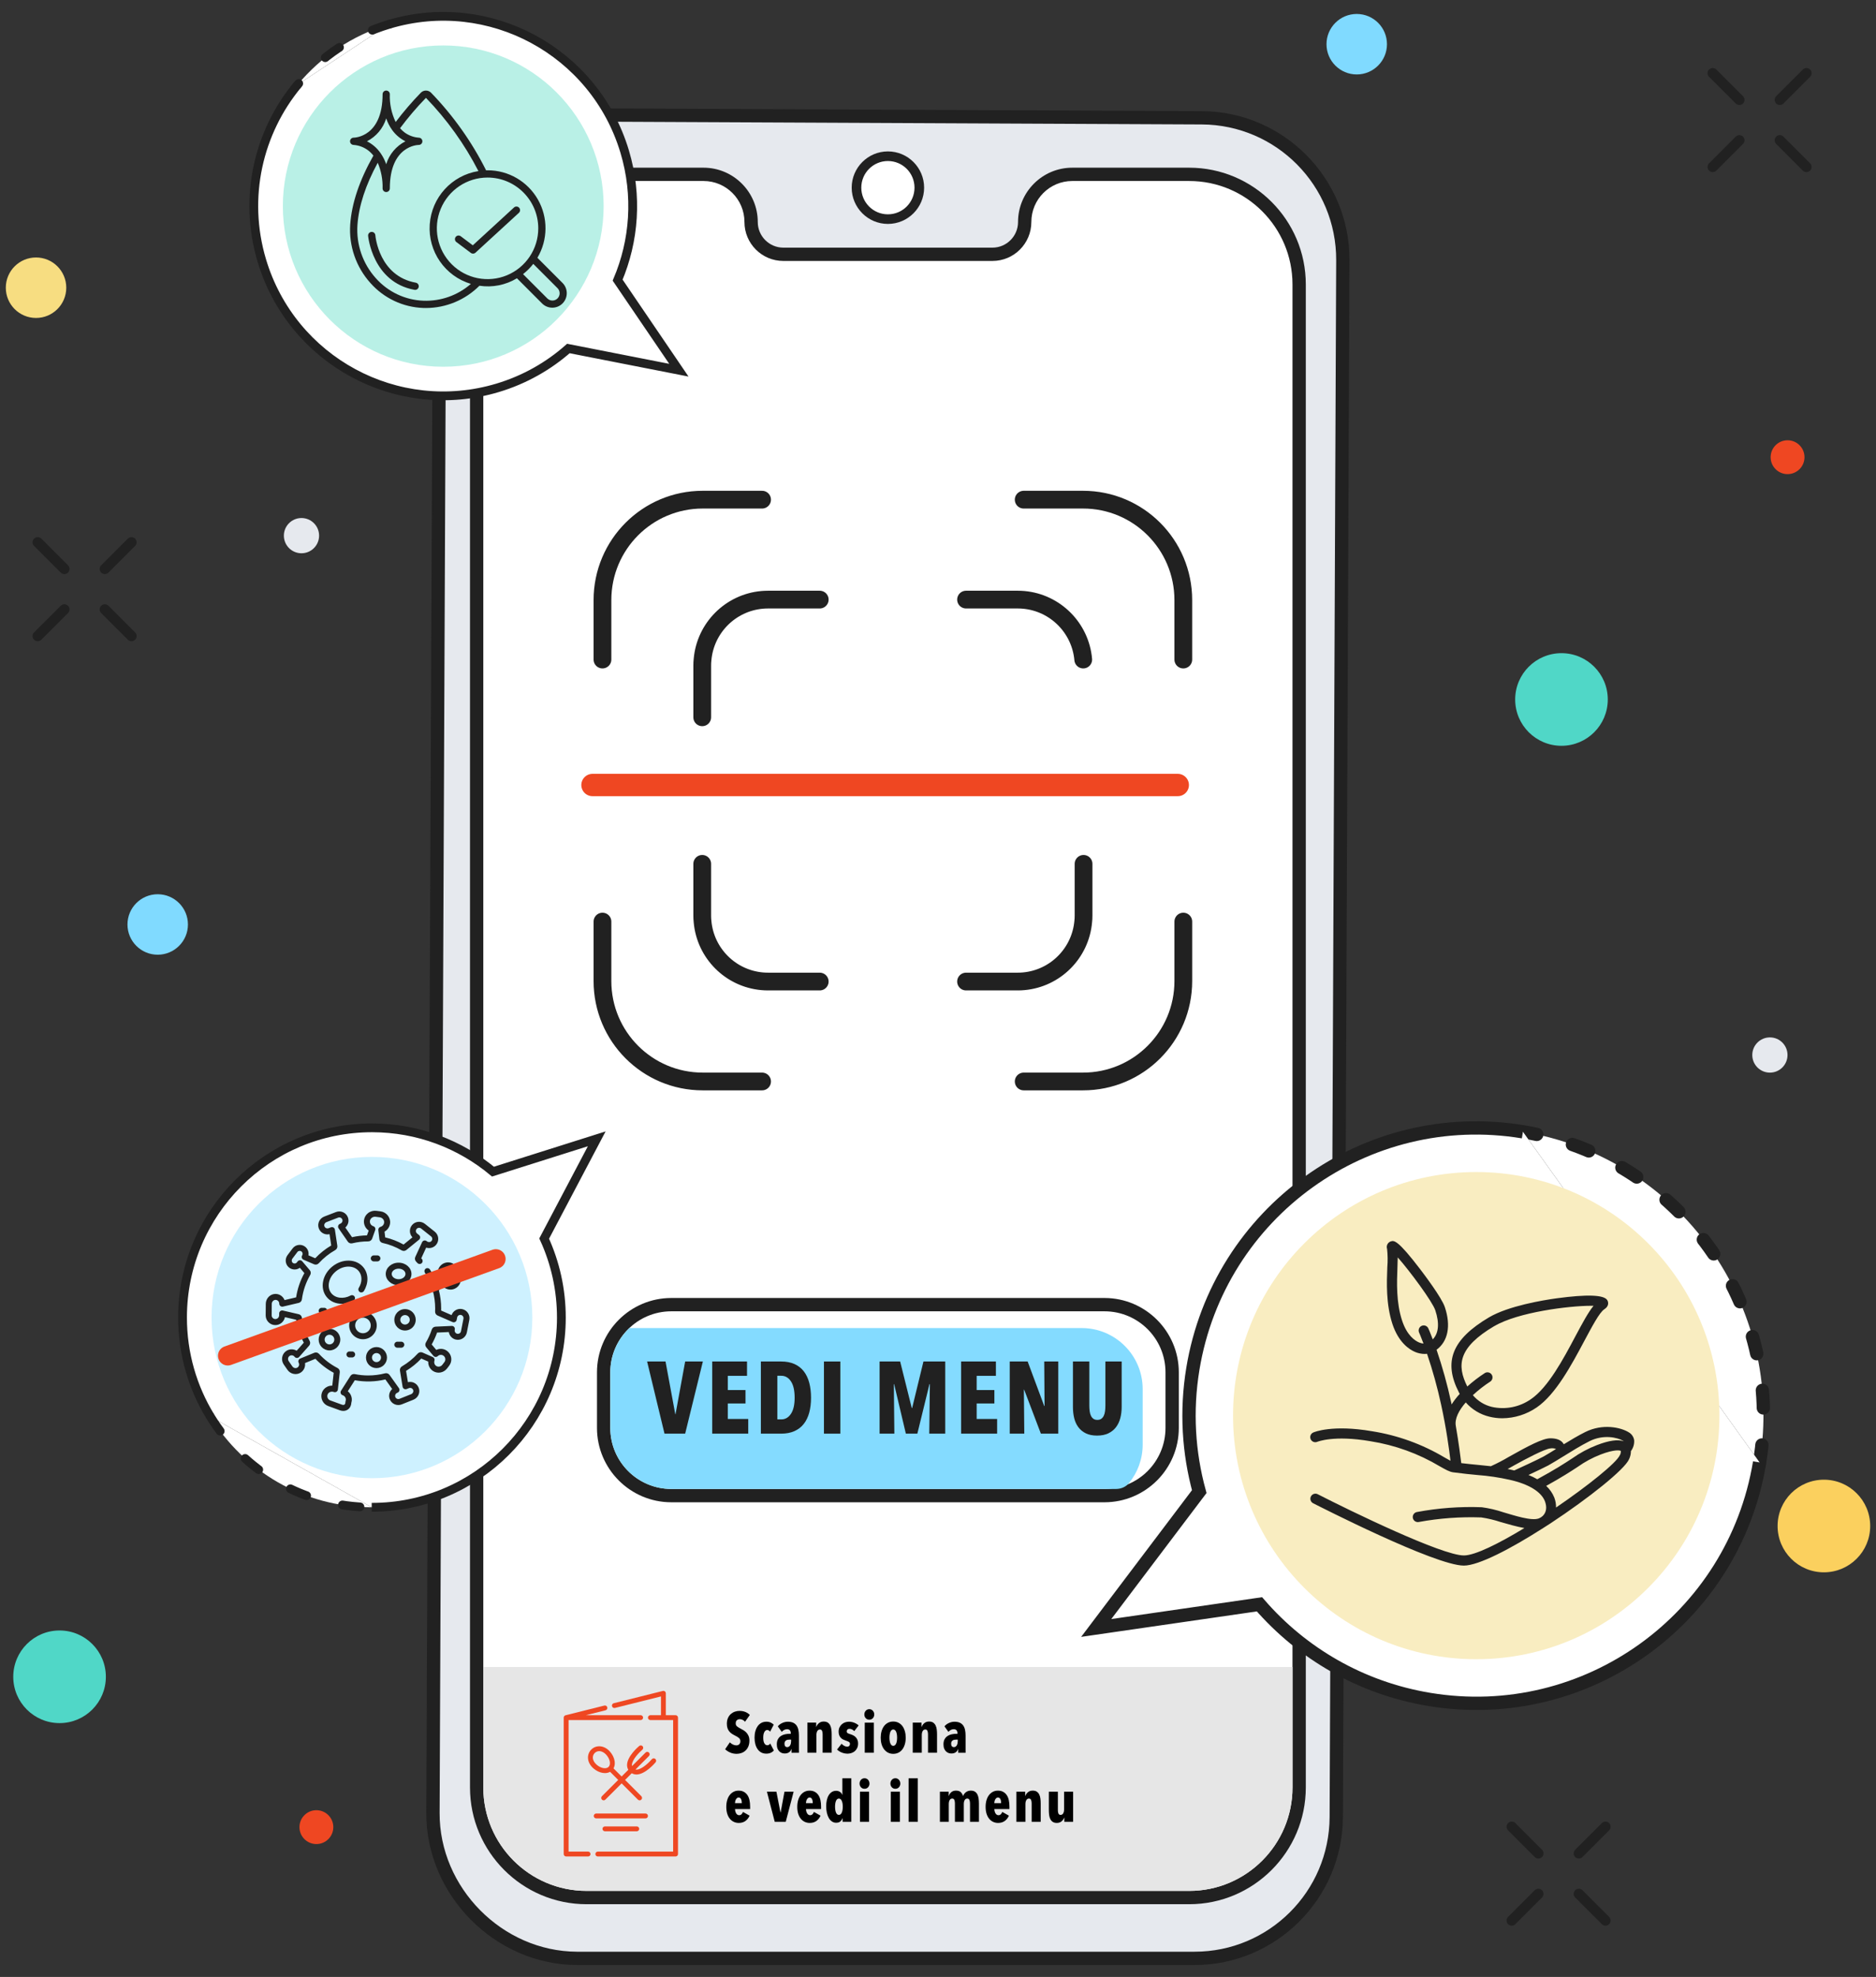
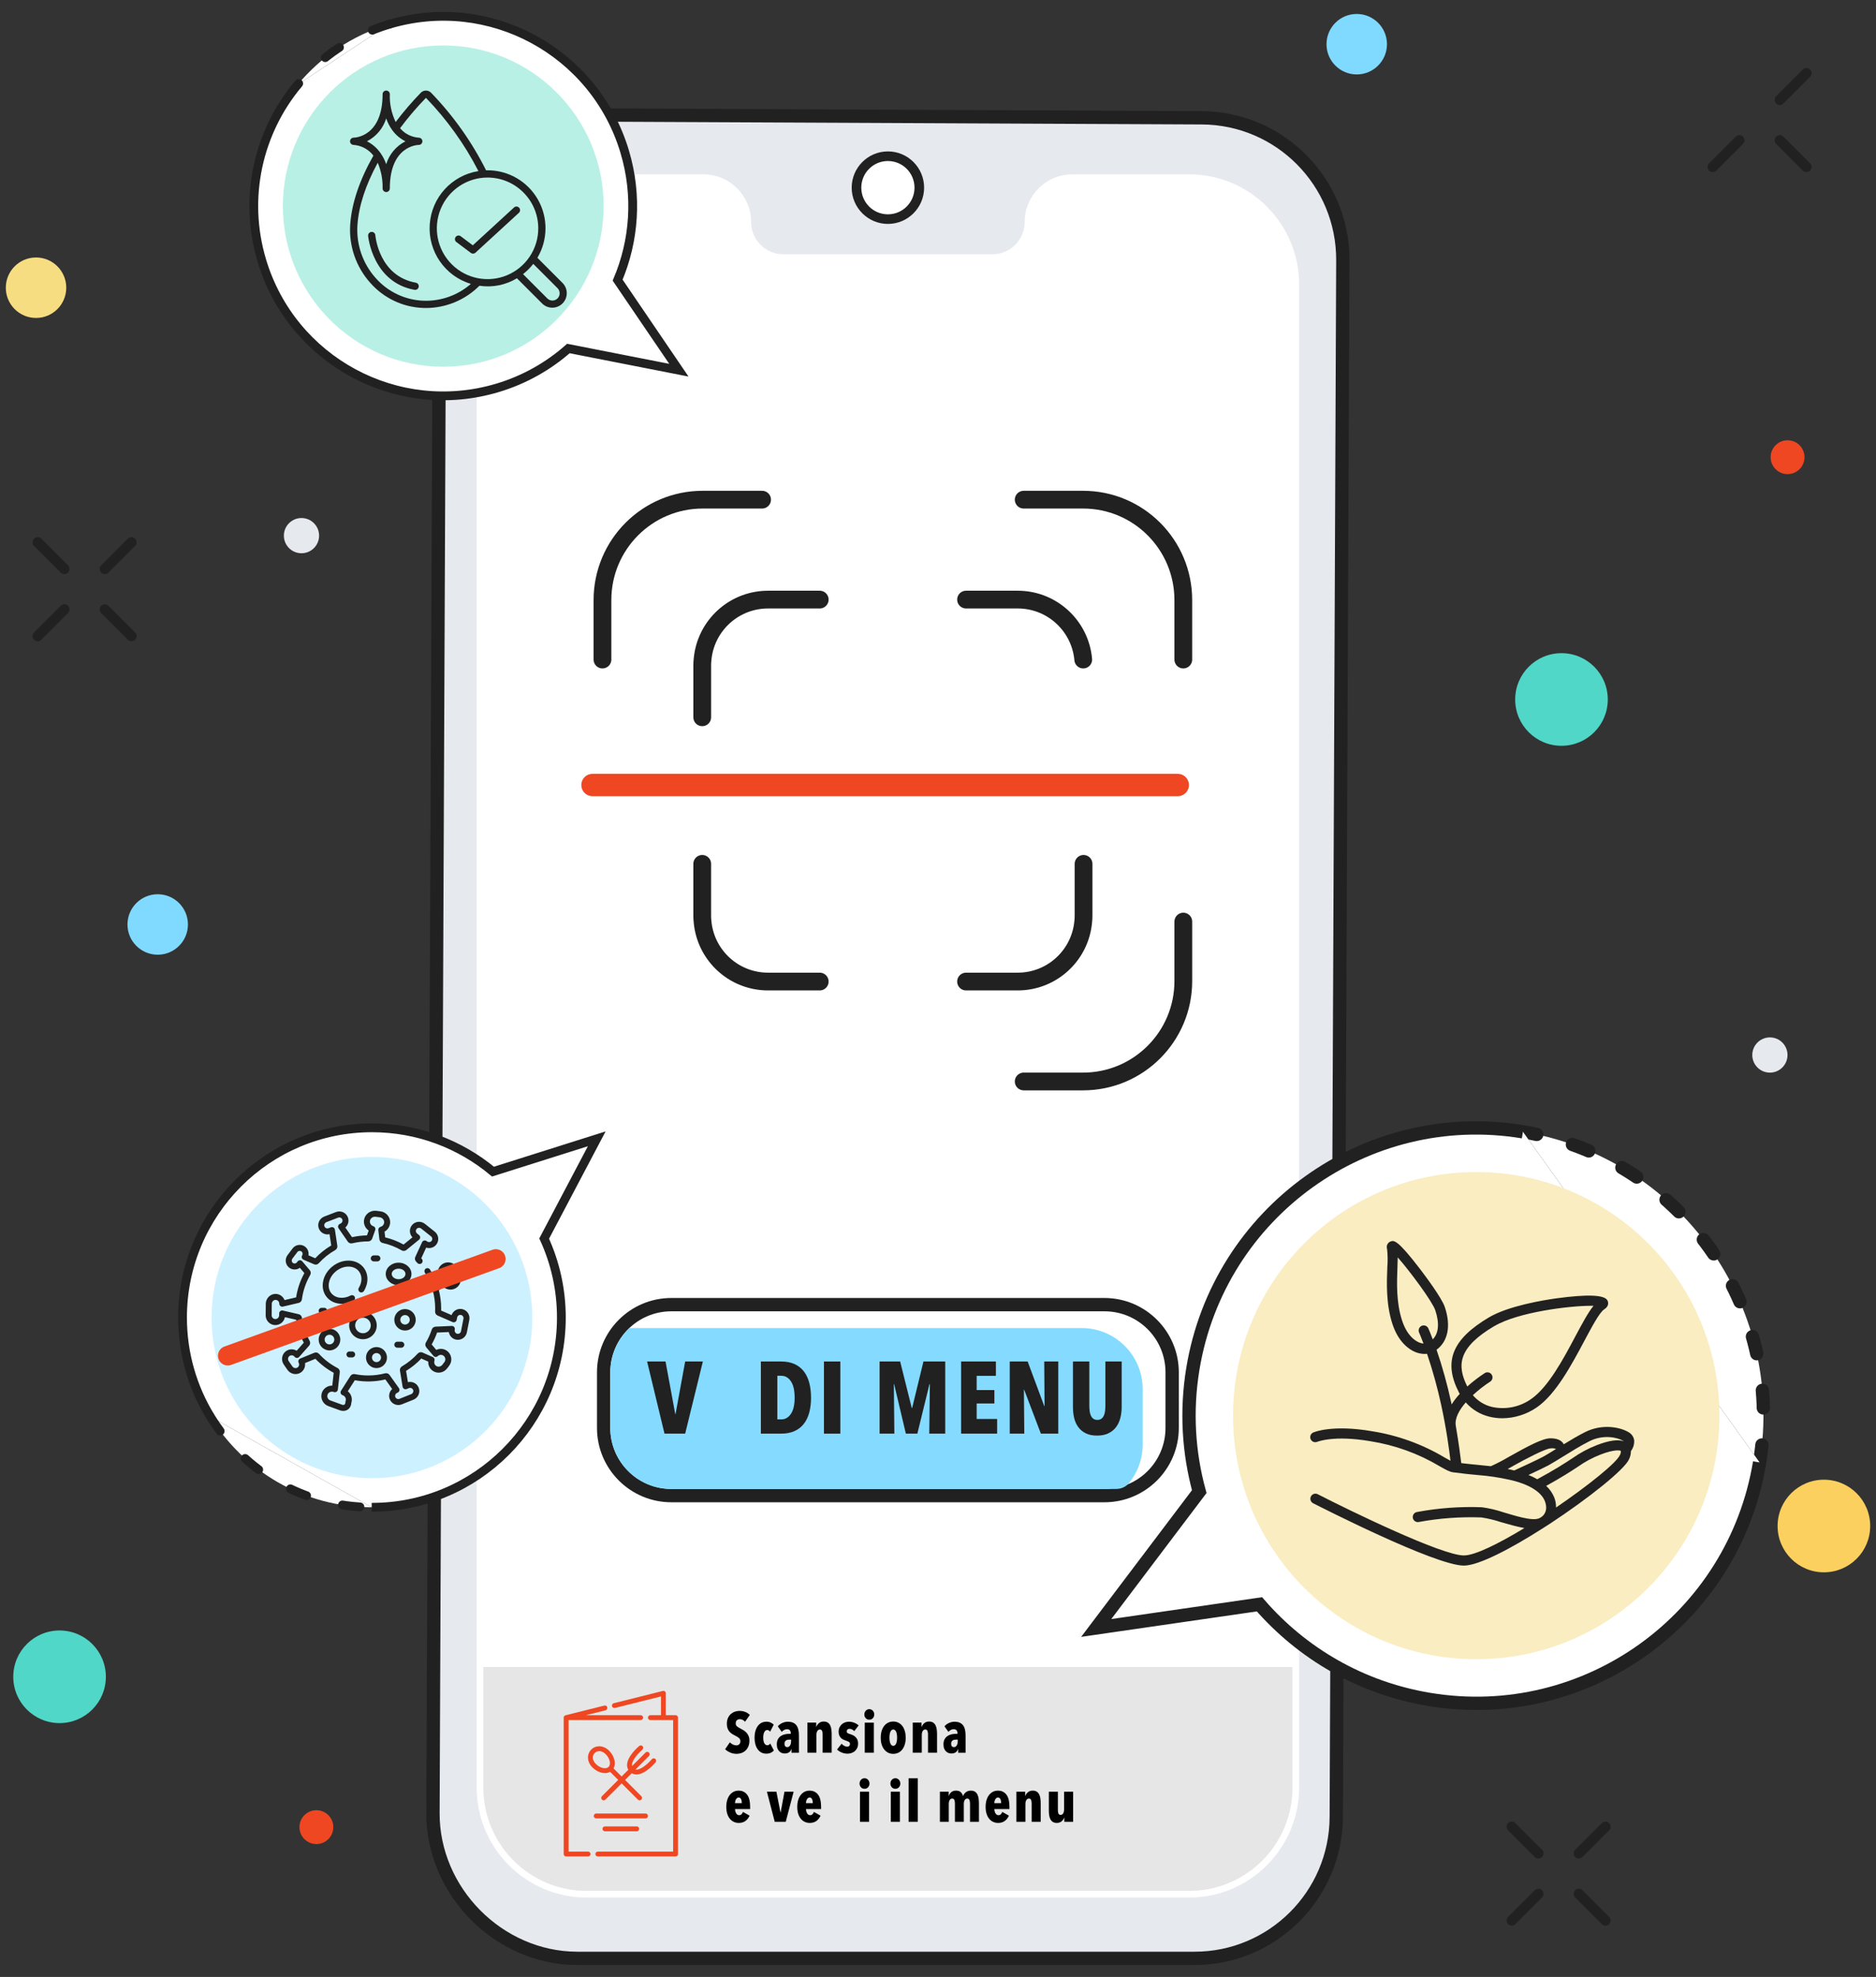
<svg xmlns="http://www.w3.org/2000/svg" version="1.1" id="Livello_1" x="0px" y="0px" viewBox="0 0 336 354" style="enable-background:new 0 0 336 354;" xml:space="preserve">
  <rect x="0" y="0" width="336" height="354" fill="#333333" stroke="none" />
  <style type="text/css">
	.st0{fill:none;stroke:#212121;stroke-width:2.384;stroke-miterlimit:10;}
	.st1{fill:#84DBFF;}
	.st2{fill:none;stroke:#212121;stroke-width:1.845;stroke-linecap:round;stroke-miterlimit:10;}
	.st3{fill:#FFFFFF;stroke:#212121;stroke-width:2.384;stroke-miterlimit:10;}
	
		.st4{fill:#FFFFFF;stroke:#212121;stroke-width:2.384;stroke-linecap:round;stroke-miterlimit:10;stroke-dasharray:3.521,7.417;}
	.st5{fill:#B9F0E6;}
	.st6{fill:#80DAFF;}
	.st7{fill:#F7DD81;}
	.st8{fill:#50D7C7;}
	.st9{fill:#FBD05E;}
	.st10{fill:#E6E9EE;}
	.st11{fill:#212121;}
	.st12{fill:#FFFFFF;}
	.st13{fill:#FBD05E;stroke:#212121;stroke-width:2.384;stroke-miterlimit:10;}
	.st14{fill:#EF4722;stroke:#212121;stroke-width:2.384;stroke-miterlimit:10;enable-background:new    ;}
	.st15{fill:#84DBFF;stroke:#212121;stroke-width:2.384;stroke-miterlimit:10;}
	.st16{fill:none;stroke:#EF4722;stroke-width:3.5;stroke-linecap:round;stroke-miterlimit:10;}
	.st17{fill:#EF4722;enable-background:new    ;}
	.st18{fill:#E6E9EE;stroke:#212121;stroke-width:2.384;stroke-miterlimit:10;}
	
		.st19{fill:#FFFFFF;stroke:#212121;stroke-width:2.384;stroke-linecap:round;stroke-miterlimit:10;stroke-dasharray:3.153,6.642;}
	.st20{fill:#F9EDC1;}
	.st21{fill:none;stroke:#212121;stroke-width:2.24;stroke-linecap:round;stroke-miterlimit:10;}
	.st22{fill:#FFFFFF;stroke:#212121;stroke-width:2.185;stroke-miterlimit:10;}
	.st23{fill:#CEF1FF;}
	.st24{fill-rule:evenodd;clip-rule:evenodd;fill:#212121;}
	.st25{fill:none;stroke:#212121;stroke-width:3.179;stroke-linecap:round;stroke-miterlimit:10;}
	.st26{fill:none;stroke:#EF4722;stroke-width:4;stroke-linecap:round;stroke-miterlimit:10;enable-background:new    ;}
	.st27{fill:#E6E6E6;}
	.st28{fill:#FFFFFF;stroke:#212121;stroke-width:1.572;stroke-miterlimit:10;}
	
		.st29{fill:#FFFFFF;stroke:#212121;stroke-width:1.572;stroke-linecap:round;stroke-miterlimit:10;stroke-dasharray:3.153,6.642;}
	
		.st30{fill:#FFFFFF;stroke:#212121;stroke-width:2.384;stroke-linecap:round;stroke-miterlimit:10;stroke-dasharray:3.153,6.642;}
	.st31{fill:#FFFFFF;stroke:#212121;stroke-width:2.384;stroke-miterlimit:10;}
	.st32{fill:none;stroke:#EF4722;stroke-width:3.5;stroke-linecap:round;stroke-miterlimit:10;enable-background:new    ;}
	.st33{enable-background:new    ;}
	.st34{fill:#EF4722;}
</style>
  <g>
    <line class="st2" x1="6.754" y1="97.103" x2="11.527" y2="101.876" />
    <line class="st2" x1="18.774" y1="109.124" x2="23.547" y2="113.897" />
    <line class="st2" x1="6.754" y1="113.897" x2="11.527" y2="109.124" />
    <line class="st2" x1="18.774" y1="101.876" x2="23.547" y2="97.103" />
  </g>
  <g>
-     <line class="st2" x1="306.754" y1="13.103" x2="311.527" y2="17.876" />
    <line class="st2" x1="318.774" y1="25.124" x2="323.547" y2="29.897" />
    <line class="st2" x1="306.754" y1="29.897" x2="311.527" y2="25.124" />
    <line class="st2" x1="318.774" y1="17.876" x2="323.547" y2="13.103" />
  </g>
  <g>
    <line class="st2" x1="270.754" y1="327.103" x2="275.527" y2="331.876" />
    <line class="st2" x1="282.774" y1="339.124" x2="287.547" y2="343.897" />
    <line class="st2" x1="270.754" y1="343.897" x2="275.527" y2="339.124" />
    <line class="st2" x1="282.774" y1="331.876" x2="287.547" y2="327.103" />
  </g>
  <g>
    <path class="st10" d="M86.562,300.02v20.045c0,10.231,8.282,18.526,18.499,18.526h107.932   c10.217,0,18.499-8.294,18.499-18.526v-20.045H86.562z" />
    <g>
      <g>
        <g>
          <g>
            <g>
              <g>
                <g>
                  <g>
                    <g>
                      <g>
                        <path class="st10" d="M103.32,350.672c-14.034-0.063-25.834-11.986-25.775-26.034             l1.176-278.753c0.059-13.954,11.442-25.306,25.375-25.306l111.15,0.514             c13.988,0.065,25.32,11.513,25.26,25.52l-1.177,278.754             c-0.059,13.953-11.442,25.306-25.376,25.306H103.32z" />
                        <path class="st11" d="M104.098,21.771c0.038-0,0.075,0,0.113,0             l111.031,0.514c13.354,0.062,24.13,10.95,24.074,24.323l-1.177,278.754             c-0.056,13.342-10.875,24.118-24.183,24.118c-0.038,0-0.076-0-0.114-0             l-110.521,0c-13.354-0.061-24.64-11.464-24.583-24.837l1.177-278.754             C79.97,32.547,90.789,21.772,104.098,21.771 M104.098,19.387h-0             c-14.588,0.001-26.506,11.886-26.568,26.493l-1.176,278.754             c-0.062,14.694,12.282,27.164,26.957,27.231l110.532-0l0.114,0             c14.587,0,26.505-11.884,26.567-26.492l1.177-278.754             c0.062-14.664-11.802-26.649-26.447-26.717L104.222,19.387L104.098,19.387             L104.098,19.387z" />
                      </g>
                    </g>
                  </g>
                </g>
              </g>
            </g>
          </g>
        </g>
      </g>
    </g>
    <g>
      <path class="st12" d="M105.061,339.783c-10.858,0-19.691-8.846-19.691-19.718V50.938    c0-10.873,8.833-19.718,19.691-19.718h20.941c4.701,0,8.524,3.829,8.524,8.535    c0,3.187,2.588,5.78,5.77,5.78h37.46c3.182,0,5.77-2.593,5.77-5.78    c0-4.706,3.824-8.535,8.524-8.535h20.941c10.858,0,19.691,8.845,19.691,19.718    v269.128c0,10.872-8.833,19.718-19.691,19.718H105.061z" />
-       <path class="st11" d="M212.992,32.412c10.217,0,18.499,8.294,18.499,18.526v269.128    c0,10.231-8.282,18.526-18.499,18.526H105.061c-10.217,0-18.499-8.294-18.499-18.526    V50.937c0-10.231,8.282-18.526,18.499-18.526h20.941    c4.05,0,7.332,3.288,7.332,7.343v0c0,3.851,3.117,6.972,6.962,6.972h37.46    c3.845,0,6.962-3.121,6.962-6.972c0-4.055,3.283-7.343,7.332-7.343H212.992     M212.992,30.028h-20.941c-5.358,0-9.716,4.363-9.716,9.727    c0,2.53-2.054,4.588-4.578,4.588h-37.46c-2.524,0-4.578-2.058-4.578-4.588    c0-5.363-4.359-9.727-9.716-9.727H105.061c-11.515,0-20.883,9.38-20.883,20.91    v269.128c0,11.53,9.368,20.91,20.883,20.91h107.932    c11.515,0,20.883-9.38,20.883-20.91V50.937    C233.876,39.408,224.508,30.028,212.992,30.028L212.992,30.028z" />
    </g>
    <g>
      <path class="st12" d="M159.027,39.237c-3.102,0-5.625-2.526-5.625-5.632    c0-3.105,2.523-5.632,5.625-5.632c3.102,0,5.625,2.526,5.625,5.632    C164.652,36.71,162.128,39.237,159.027,39.237z" />
      <g>
        <path class="st11" d="M159.027,28.833c2.632,0,4.765,2.136,4.765,4.772     s-2.133,4.772-4.765,4.772c-2.632,0-4.765-2.136-4.765-4.772     S156.395,28.833,159.027,28.833 M159.027,27.112c-3.576,0-6.486,2.913-6.486,6.492     s2.909,6.492,6.486,6.492s6.486-2.913,6.486-6.492     S162.603,27.112,159.027,27.112L159.027,27.112z" />
      </g>
    </g>
    <g>
-       <path class="st25" d="M107.904,165.023v10.649c0,9.933,8.037,17.981,17.955,17.981h10.634" />
      <path class="st25" d="M211.936,165.023v10.649c0,9.933-8.037,17.981-17.955,17.981h-10.633" />
      <path class="st25" d="M183.347,89.472h10.633c9.919,0,17.955,8.048,17.955,17.981v10.649" />
      <path class="st25" d="M107.904,118.102v-10.649c0-9.933,8.037-17.981,17.955-17.981h10.634" />
      <path class="st25" d="M125.772,128.441v-9.273c0-0.358,0.016-0.716,0.056-1.066    c0.5-5.67,5.003-10.179,10.665-10.688c0.349-0.032,0.707-0.048,1.064-0.048    h9.26" />
      <path class="st25" d="M173.023,107.366h9.26c0.357,0,0.715,0.016,1.064,0.048    c5.662,0.509,10.165,5.018,10.665,10.688" />
      <path class="st25" d="M194.068,154.685v9.273c0,0.358-0.016,0.716-0.056,1.066    c-0.5,5.67-5.003,10.179-10.665,10.688c-0.349,0.032-0.707,0.048-1.064,0.048    h-9.26" />
      <path class="st25" d="M146.817,175.759h-9.26c-0.357,0-0.715-0.016-1.064-0.048    c-5.662-0.509-10.165-5.018-10.665-10.688c-0.04-0.35-0.056-0.708-0.056-1.066    v-9.273" />
      <line class="st26" x1="106.117" y1="140.569" x2="210.943" y2="140.569" />
    </g>
    <g>
      <path class="st12" d="M120.236,267.812c-6.684,0-12.122-5.438-12.122-12.122v-9.952    c0-6.684,5.438-12.121,12.122-12.121h77.581c6.684,0,12.122,5.438,12.122,12.121v9.952    c0,6.684-5.438,12.122-12.122,12.122H120.236z" />
      <path class="st11" d="M197.817,234.808c6.036,0,10.929,4.893,10.929,10.929v9.952    c0,6.036-4.893,10.929-10.929,10.929h-77.581c-6.036,0-10.929-4.893-10.929-10.929    v-9.952c0-6.036,4.893-10.929,10.929-10.929H197.817 M197.817,232.424h-77.581    c-7.341,0-13.314,5.972-13.314,13.314v9.952c0,7.341,5.972,13.314,13.314,13.314    h77.581c7.341,0,13.314-5.972,13.314-13.314v-9.952    C211.131,238.397,205.158,232.424,197.817,232.424L197.817,232.424z" />
    </g>
    <g>
      <path class="st1" d="M193.728,237.808h-80.999c-2.103,1.992-3.422,4.804-3.422,7.929v9.952    c0,6.036,4.893,10.93,10.93,10.93h79.655c0.893,0,1.764-0.369,2.327-1.062    c1.523-1.876,2.439-4.263,2.439-6.868v-9.952    C204.657,242.701,199.764,237.808,193.728,237.808z" />
    </g>
    <g>
      <path class="st11" d="M122.716,256.716h-3.7l-3.116-12.921h3.299l1.75,9.453h0.036    l1.731-9.453h3.171L122.716,256.716z" />
-       <path class="st11" d="M127.563,256.716v-12.921h6.232v2.573h-3.444v2.537h3.171v2.408    h-3.171v2.774h3.663v2.628H127.563z" />
      <path class="st11" d="M145.259,250.292c0,0.974-0.106,1.855-0.319,2.646    s-0.537,1.466-0.975,2.025s-0.993,0.992-1.668,1.296    c-0.674,0.304-1.473,0.456-2.396,0.456h-3.626v-12.921h3.626    c0.924,0,1.723,0.152,2.396,0.456c0.675,0.305,1.23,0.739,1.668,1.305    c0.438,0.566,0.762,1.248,0.975,2.044    C145.152,248.396,145.259,249.294,145.259,250.292z M142.324,250.292    c0-1.302-0.222-2.284-0.665-2.947s-1.018-0.995-1.722-0.995h-0.711v7.812H139.938    c0.704,0,1.278-0.332,1.722-0.995S142.324,251.545,142.324,250.292z" />
      <path class="st11" d="M147.573,256.716v-12.921h2.934v12.921H147.573z" />
      <path class="st11" d="M166.434,256.716l0.109-8.869h-0.072l-2.169,8.869h-2.06    l-2.096-8.869h-0.055l0.092,8.869h-2.643v-12.921h3.681l2.078,8.322h0.072    l2.023-8.322h3.899v12.921H166.434z" />
      <path class="st11" d="M172.139,256.716v-12.921h6.232v2.573h-3.444v2.537h3.171v2.408    h-3.171v2.774h3.663v2.628H172.139z" />
      <path class="st11" d="M186.426,256.716l-2.988-7.866h-0.055l0.072,7.866h-2.605v-12.921    h3.207l2.971,7.976h0.055l-0.055-7.976h2.515v12.921H186.426z" />
      <path class="st11" d="M200.649,253.941c-0.164,0.621-0.423,1.162-0.775,1.625    c-0.353,0.462-0.808,0.827-1.366,1.095c-0.56,0.268-1.233,0.401-2.023,0.401    c-0.789,0-1.457-0.134-2.004-0.401s-0.993-0.633-1.34-1.095    c-0.346-0.463-0.596-1.004-0.747-1.625c-0.152-0.62-0.228-1.289-0.228-2.007    v-8.14h2.934v7.884c0,0.365,0.021,0.706,0.063,1.022    c0.043,0.316,0.119,0.587,0.229,0.812c0.109,0.226,0.255,0.405,0.438,0.539    c0.182,0.134,0.419,0.2,0.71,0.2c0.292,0,0.529-0.066,0.711-0.2    c0.183-0.134,0.328-0.313,0.438-0.539c0.109-0.225,0.186-0.495,0.228-0.812    c0.043-0.316,0.064-0.657,0.064-1.022v-7.884h2.915v8.14    C200.895,252.652,200.812,253.321,200.649,253.941z" />
    </g>
    <path class="st27" d="M86.562,298.5v21.565c0,10.231,8.282,18.526,18.499,18.526h107.932   c10.217,0,18.499-8.294,18.499-18.526v-21.565H86.562z" />
  </g>
  <path class="st28" d="M53.341,15.132c-7.038,8.46-9.842,20.181-6.451,31.519  c5.376,17.974,24.284,28.18,42.232,22.797c4.845-1.453,9.118-3.901,12.679-7.043  l19.79,3.883L110.621,50.163c2.983-7.035,3.626-15.113,1.265-23.007  C106.51,9.183,87.603-1.024,69.654,4.36" />
  <path class="st29" d="M69.654,4.36c-6.626,1.987-12.195,5.822-16.314,10.773" />
  <ellipse class="st5" cx="79.388" cy="36.904" rx="28.726" ry="28.767" />
  <path class="st28" d="M66.574,269.9c18.736,0.024,33.944-15.166,33.969-33.929  c0.007-5.065-1.102-9.868-3.081-14.189l9.415-17.858l-18.58,5.873  c-5.868-4.887-13.406-7.832-21.635-7.843  c-18.736-0.024-33.944,15.166-33.969,33.929  c-0.008,6.51,1.812,12.594,4.976,17.766" />
  <path class="st29" d="M37.669,253.648c5.955,9.734,16.669,16.235,28.905,16.251" />
  <ellipse class="st23" cx="66.618" cy="235.927" rx="28.726" ry="28.767" />
  <g>
    <path class="st30" d="M315.151,261.867c4.621-28.07-14.355-54.576-42.384-59.204" />
    <path class="st31" d="M272.766,202.663c-28.03-4.628-54.498,14.375-59.119,42.445   c-1.247,7.577-0.762,15.036,1.144,21.986l-18.452,24.415l29.237-4.235   c7.586,8.751,18.147,15.005,30.457,17.038   c28.03,4.628,54.498-14.375,59.119-42.445" />
    <ellipse class="st20" cx="264.399" cy="253.488" rx="43.556" ry="43.618" />
    <g>
      <path class="st11" d="M292.685,257.877c-0.094-0.593-0.453-1.111-0.974-1.407    c-1.414-0.876-4.659-1.607-7.791-0.041c-1.305,0.654-2.62,1.439-3.844,2.192    c-0.027-0.054-0.059-0.109-0.091-0.163c-0.412-0.608-1.188-0.908-2.303-0.908    c-1.387,0-3.952,1.362-7.42,3.309c-1.049,0.622-2.13,1.186-3.241,1.689    c-0.725-0.086-1.432-0.154-2.198-0.227c-0.906-0.086-1.89-0.182-3.105-0.327    c-0.15-1.171-0.444-3.59-0.97-6.618c-0.263-1.362,0.589-2.882,1.777-4.253    c1.109,1.265,2.581,2.156,4.215,2.551c0.76,0.191,1.541,0.287,2.325,0.286    c2.202-0.016,4.349-0.691,6.164-1.938c3.422-2.342,6.246-7.63,8.512-11.879    c1.36-2.528,2.72-5.143,3.599-5.701c0.879-0.558,0.739-1.294,0.526-1.639    c-0.589-0.953-3.626-1.058-9.065-0.322c-2.475,0.34-8.612,1.362-12.088,3.395    c-6.663,3.931-8.258,7.966-5.394,13.499l0.127,0.218    c-0.541,0.584-1.028,1.216-1.455,1.888l-0.082-0.386    c-0.691-3.183-1.564-6.323-2.615-9.405c2.04-1.498,2.606-4.267,1.491-7.607    c-0.548-1.711-3.767-5.942-4.401-6.781c-4.079-5.347-4.705-5.174-5.253-5.025    c-0.561,0.169-0.879,0.761-0.71,1.323c0.004,0.013,0.008,0.026,0.012,0.039    c0.118,1.082,0.132,2.174,0.041,3.259c-0.109,2.778-0.254,6.582,0.907,10.158    c1.11,3.363,3.041,4.598,4.079,5.034c0.54,0.227,1.119,0.347,1.704,0.354    c0.142,0,0.285-0.009,0.426-0.027c1.009,2.976,1.849,6.007,2.516,9.078    c0.943,4.289,1.455,8.138,1.682,10.077c-0.313-0.159-0.684-0.372-1.07-0.595    c-3.987-2.376-8.389-3.969-12.972-4.693c-7.121-1.23-10.398,0.163-10.534,0.222    c-0.459,0.201-0.669,0.736-0.469,1.196c0.2,0.46,0.735,0.67,1.194,0.47    c0.032,0,2.914-1.235,9.518-0.1c4.387,0.69,8.601,2.215,12.415,4.494    c1.043,0.586,1.727,0.98,2.389,1.071c1.813,0.245,3.173,0.372,4.369,0.486    c1.956,0.146,3.898,0.436,5.811,0.867c3.39,0.767,5.616,2.138,6.269,3.849    c0.335,0.908,0.331,1.879-0.372,2.587c-0.199,0.194-0.432,0.348-0.689,0.454    c-1.323,0.54-4.533-0.549-6.377-1.08c-1.26-0.425-2.558-0.729-3.875-0.908    c-3.9-0.147-7.804,0.143-11.64,0.862c-0.491,0.1-0.807,0.58-0.707,1.071    c0.1,0.491,0.579,0.808,1.07,0.708c3.688-0.678,7.439-0.952,11.186-0.817    c1.176,0.174,2.335,0.45,3.463,0.826c1.45,0.418,2.919,0.835,4.256,1.076    c-4.601,2.791-8.848,4.907-10.837,4.907c-3.925,0-20.242-7.925-26.198-10.975    c-0.452-0.215-0.993-0.022-1.208,0.431c-0.206,0.434-0.038,0.954,0.383,1.185    c0.907,0.454,21.861,11.175,27.023,11.175c2.638,0,8.408-3.023,14.164-6.7    c0.607-0.404,0.907-0.59,1.36-0.871c6.817-4.489,13.294-9.65,14.069-11.493    c0.213-0.452,0.324-0.944,0.326-1.443    C292.53,259.273,292.737,258.578,292.685,257.877L292.685,257.877z M267.661,237.451    c4.233-2.496,13.389-3.631,17.251-3.631h0.499    c-0.947,1.153-1.967,3.059-3.245,5.447c-2.171,4.103-4.891,9.173-7.959,11.266    c-2.041,1.431-4.59,1.936-7.021,1.389c-1.324-0.32-2.512-1.055-3.39-2.097    c0.974-0.908,2.027-1.728,3.146-2.451c0.405-0.295,0.494-0.863,0.2-1.268    c-0.269-0.37-0.77-0.482-1.17-0.262c-1.12,0.724-2.181,1.536-3.173,2.428    c-1.895-3.79-1.673-6.967,4.841-10.821H267.661z M254.186,240.397    c-0.766-0.318-2.18-1.248-3.064-3.926c-1.079-3.259-0.938-6.877-0.834-9.532    c0-0.654,0.05-1.248,0.054-1.784c2.18,2.465,6.205,7.907,6.726,9.468    c0.771,2.315,0.612,4.117-0.453,5.211c-0.453-1.212-0.761-1.893-0.793-1.965    c-0.205-0.457-0.742-0.662-1.199-0.456c-0.457,0.206-0.661,0.743-0.456,1.201    c0,0,0.317,0.713,0.789,1.974C254.692,240.559,254.433,240.495,254.186,240.397z     M284.708,258.054c2.452-1.23,4.986-0.676,6.028-0.041    c0.03,0.018,0.057,0.039,0.082,0.064c-1.043-0.368-2.642-0.145-4.795,0.685    c-1.564,0.604-3.047,1.4-4.415,2.369c-1.292,0.849-3.055,2.002-6.273,3.749    c-0.507-0.291-1.034-0.546-1.577-0.763c1.31-0.608,2.869-1.362,3.526-1.702    c0.802-0.454,1.75-1.026,2.747-1.648    C281.481,259.869,283.122,258.848,284.708,258.054L284.708,258.054z M271.11,262.438    c2.085-1.162,5.53-2.978,6.55-3.077c0.349-0.064,0.708-0.03,1.038,0.1    c-0.834,0.517-1.623,0.999-2.266,1.362c-0.984,0.536-4.252,2.043-5.226,2.487    l-0.354-0.086l-0.829-0.182c0.34-0.177,0.693-0.377,1.097-0.604H271.11z     M290.115,260.573c-0.589,1.362-5.666,5.447-11.422,9.373    c0.013-0.598-0.089-1.193-0.299-1.752c-0.323-0.809-0.823-1.535-1.464-2.124    c2.819-1.557,4.446-2.619,5.661-3.418c1.263-0.899,2.634-1.637,4.079-2.197    c2.547-0.98,3.513-0.749,3.626-0.645c0.018,0.266-0.042,0.531-0.172,0.763    H290.115z" />
    </g>
  </g>
  <g id="Page-1_1_">
    <g>
      <g id="Shape_1_">
        <path class="st11" d="M84.333,45.289c0.25,0.187,0.597,0.17,0.827-0.041l7.776-7.138     c0.264-0.242,0.281-0.653,0.04-0.917c-0.242-0.264-0.652-0.282-0.916-0.04     l-7.379,6.773l-2.162-1.622c-0.286-0.215-0.692-0.157-0.907,0.13     c-0.215,0.287-0.157,0.693,0.13,0.909L84.333,45.289z" />
      </g>
      <g>
        <path class="st11" d="M63.338,25.951c0.916,0.067,1.795,0.389,2.537,0.932     c0.378,0.28,0.715,0.609,1.004,0.981c-2.491,4.389-3.895,8.546-4.155,12.358     C62.471,44.05,63.774,47.818,66.337,50.669c2.416,2.731,5.844,4.349,9.485,4.478     c0.152,0.005,0.304,0.007,0.454,0.007c3.598-0.004,7.048-1.438,9.59-3.988     c2.327,0.354,4.705-0.119,6.72-1.337l4.558,4.564     c1.021,0.959,2.617,0.934,3.607-0.057s1.015-2.59,0.057-3.612l-4.557-4.565     c1.901-3.209,1.935-7.193,0.088-10.433c-1.847-3.241-5.289-5.238-9.015-5.232     c-0.087,0-0.172,0.011-0.259,0.013c-2.56-5.111-5.885-9.8-9.86-13.905     c-0.244-0.247-0.576-0.385-0.922-0.385h-0.008     c-0.342,0.003-0.669,0.143-0.907,0.389c-1.607,1.653-3.11,3.404-4.502,5.241     c-0.75-1.55-1.11-3.26-1.047-4.982c0-0.358-0.29-0.649-0.648-0.649     c-0.358,0-0.648,0.291-0.648,0.649c0,7.637-4.964,7.787-5.184,7.787     c-0.358,0-0.648,0.291-0.648,0.649s0.29,0.649,0.648,0.649L63.338,25.951z      M99.894,51.64c0.471,0.512,0.454,1.305-0.037,1.797     c-0.491,0.492-1.283,0.508-1.794,0.037l-4.383-4.389     c0.684-0.533,1.299-1.149,1.831-1.834L99.894,51.64z M96.406,40.887     c0,3.679-2.213,6.995-5.607,8.403s-7.301,0.629-9.898-1.972     s-3.374-6.514-1.968-9.912c1.406-3.399,4.718-5.615,8.392-5.614     c5.014,0.006,9.076,4.075,9.082,9.095V40.887z M76.286,17.518     c3.761,3.886,6.929,8.306,9.401,13.117c-4.778,0.759-8.396,4.726-8.72,9.559     c-0.324,4.833,2.733,9.249,7.367,10.641c-2.339,2.043-5.366,3.12-8.467,3.014     c-3.288-0.117-6.385-1.58-8.566-4.047c-2.329-2.591-3.513-6.014-3.283-9.492     c0.235-3.434,1.465-7.188,3.637-11.168c0.616,1.452,0.912,3.019,0.869,4.596     c0,0.358,0.29,0.649,0.648,0.649s0.648-0.291,0.648-0.649     c0-7.646,4.975-7.787,5.184-7.787c0.358,0,0.648-0.291,0.648-0.649     s-0.29-0.649-0.648-0.649c-0.916-0.067-1.795-0.389-2.537-0.932     c-0.299-0.223-0.573-0.479-0.816-0.762c1.427-1.912,2.976-3.729,4.637-5.441     V17.518z M69.17,21.203c0.254,0.747,0.618,1.452,1.081,2.092     c0.01,0.017,0.021,0.033,0.032,0.049c0.611,0.829,1.411,1.501,2.333,1.958     c-1.654,0.844-2.897,2.322-3.446,4.099c-0.233-0.676-0.555-1.318-0.959-1.909     c-0.021-0.041-0.048-0.079-0.078-0.114c-0.619-0.882-1.447-1.595-2.409-2.077     C67.378,24.458,68.621,22.979,69.17,21.203L69.17,21.203z" />
      </g>
      <g>
        <path class="st11" d="M74.47,50.621c-6.543-1.191-7.221-8.203-7.244-8.501     c-0.03-0.358-0.344-0.625-0.702-0.595c-0.358,0.03-0.624,0.345-0.594,0.703     c0.007,0.082,0.778,8.299,8.306,9.669c0.039,0.007,0.078,0.011,0.118,0.011     c0.335-0,0.615-0.256,0.645-0.591c0.03-0.335-0.2-0.637-0.53-0.697     H74.47z" />
      </g>
    </g>
  </g>
  <g>
    <g>
      <path class="st11" d="M82.758,234.408c-0.432-0.085-0.87,0.004-1.235,0.249    c-0.302,0.203-0.524,0.495-0.64,0.834l-1.876-0.82    c0.004-0.129,0.006-0.255,0.006-0.379c0-1.105-0.138-2.201-0.411-3.264    l0.841-0.572c0.533,0.468,1.309,0.608,1.987,0.312    c0.913-0.397,1.351-1.456,0.996-2.409L82.031,227.296    c-0.359-0.965-1.392-1.474-2.352-1.159c-0.486,0.16-0.876,0.5-1.1,0.959    c-0.127,0.261-0.192,0.541-0.192,0.822l-0.955,0.133    c-0.131-0.24-0.274-0.483-0.426-0.726c-0.158-0.251-0.489-0.326-0.739-0.168    c-0.25,0.158-0.325,0.489-0.168,0.74c0.18,0.286,0.345,0.573,0.491,0.852    c0.146,0.28,0.454,0.439,0.765,0.396l1.722-0.241    c0.16-0.022,0.301-0.116,0.384-0.254c0.083-0.138,0.1-0.307,0.046-0.459    c-0.074-0.206-0.062-0.428,0.034-0.625c0.096-0.196,0.263-0.342,0.472-0.411    c0.404-0.133,0.858,0.098,1.013,0.514l0.396,1.065    c0.153,0.412-0.035,0.883-0.419,1.051c-0.368,0.16-0.801,0.023-1.008-0.319    c-0.076-0.126-0.2-0.215-0.344-0.246c-0.143-0.031-0.293-0.002-0.415,0.08    l-1.428,0.97c-0.265,0.18-0.385,0.509-0.3,0.818    c0.287,1.039,0.432,2.117,0.432,3.203c0,0.178-0.005,0.364-0.013,0.553    c-0.014,0.308,0.165,0.597,0.447,0.72l2.677,1.171    c0.149,0.065,0.319,0.059,0.463-0.016c0.144-0.075,0.246-0.212,0.277-0.372    l0.085-0.433c0.03-0.151,0.116-0.281,0.244-0.367    c0.127-0.086,0.281-0.117,0.431-0.087c0.311,0.061,0.515,0.364,0.454,0.676    l-0.439,2.24c-0.031,0.156-0.121,0.289-0.255,0.375    c-0.134,0.085-0.293,0.111-0.448,0.073c-0.293-0.072-0.481-0.386-0.42-0.7    l0.012-0.06c0.032-0.162-0.013-0.329-0.12-0.453    c-0.107-0.125-0.267-0.194-0.43-0.186l-2.896,0.132    c-0.307,0.014-0.578,0.22-0.675,0.513c-0.268,0.811-0.624,1.595-1.058,2.329    c-0.162,0.273-0.133,0.62,0.071,0.863l1.281,1.524    c0.095,0.113,0.233,0.182,0.38,0.19c0.148,0.008,0.292-0.045,0.399-0.147    c0.287-0.273,0.724-0.297,1.038-0.056c0.17,0.13,0.279,0.319,0.308,0.532    s-0.028,0.424-0.158,0.594l-0.371,0.486c-0.267,0.349-0.765,0.439-1.11,0.2    c-0.294-0.203-0.419-0.58-0.305-0.919c0.089-0.263-0.038-0.551-0.292-0.663    l-1.845-0.812c-0.293-0.129-0.636-0.056-0.853,0.182    c-0.823,0.905-1.773,1.676-2.824,2.291c-0.266,0.155-0.41,0.463-0.361,0.766    l0.472,2.885c0.026,0.161,0.124,0.3,0.265,0.38    c0.142,0.08,0.311,0.091,0.462,0.031l0.409-0.164    c0.147-0.059,0.308-0.055,0.453,0.011c0.144,0.066,0.253,0.186,0.305,0.337    c0.099,0.285-0.063,0.614-0.359,0.733l-2.088,0.836    c-0.147,0.059-0.308,0.055-0.453-0.011c-0.144-0.066-0.253-0.186-0.305-0.337    c-0.099-0.285,0.062-0.614,0.359-0.733l0.057-0.023    c0.153-0.061,0.269-0.189,0.315-0.347c0.046-0.158,0.018-0.329-0.078-0.463    l-1.684-2.363c-0.178-0.25-0.498-0.366-0.796-0.289    c-0.982,0.255-1.997,0.384-3.017,0.384c-0.808,0-1.618-0.082-2.407-0.243    c-0.301-0.061-0.614,0.071-0.78,0.33l-1.686,2.648    c-0.087,0.137-0.108,0.307-0.056,0.461c0.052,0.154,0.171,0.276,0.324,0.332    l0.06,0.022c0.205,0.075,0.368,0.225,0.46,0.423    c0.092,0.198,0.101,0.42,0.027,0.625c-0.022,0.059-0.032,0.121-0.032,0.184    c0,0.203-0.06,0.357-0.168,0.433c-0.109,0.076-0.273,0.08-0.464,0.01    l-2.071-0.756c-0.415-0.151-0.635-0.614-0.492-1.032    c0.068-0.199,0.216-0.361,0.414-0.456c0.21-0.1,0.454-0.113,0.67-0.034    l0.047,0.017c0.154,0.057,0.326,0.039,0.466-0.048    c0.14-0.087,0.232-0.233,0.25-0.397l0.343-3.103    c0.034-0.305-0.127-0.605-0.4-0.747c-1.253-0.648-2.373-1.505-3.331-2.547    c-0.211-0.23-0.545-0.304-0.833-0.186l-2.527,1.038    c-0.14,0.058-0.25,0.172-0.301,0.315c-0.051,0.143-0.04,0.301,0.032,0.435    c0.16,0.3,0.066,0.669-0.218,0.856c-0.294,0.194-0.705,0.103-0.916-0.202    l-0.647-0.933c-0.208-0.299-0.158-0.701,0.113-0.915    c0.14-0.11,0.314-0.159,0.489-0.136c0.176,0.023,0.332,0.113,0.439,0.255    c0.097,0.128,0.246,0.206,0.407,0.213c0.16,0.006,0.315-0.06,0.422-0.181    l1.78-2.015c0.209-0.236,0.246-0.581,0.093-0.858    c-0.191-0.346-0.369-0.71-0.529-1.082c-0.117-0.272-0.432-0.398-0.704-0.281    c-0.272,0.117-0.398,0.432-0.281,0.705c0.143,0.333,0.3,0.661,0.467,0.977    l-1.275,1.443c-0.205-0.126-0.436-0.208-0.683-0.24    c-0.463-0.06-0.921,0.067-1.289,0.358c-0.715,0.564-0.86,1.605-0.329,2.37    l0.647,0.933c0.54,0.779,1.61,0.997,2.385,0.486    c0.58-0.382,0.859-1.048,0.762-1.697l1.863-0.765    c0.957,1.006,2.057,1.847,3.276,2.504l-0.255,2.305    c-0.306-0.009-0.614,0.055-0.894,0.189c-0.461,0.22-0.804,0.602-0.966,1.076    c-0.332,0.967,0.179,2.039,1.139,2.389l2.071,0.756    c0.208,0.076,0.417,0.113,0.618,0.113c0.303,0,0.588-0.085,0.827-0.253    c0.375-0.263,0.599-0.703,0.623-1.218c0.139-0.449,0.107-0.927-0.092-1.355    c-0.128-0.275-0.315-0.51-0.547-0.692l1.258-1.976    c1.807,0.337,3.691,0.287,5.471-0.143l1.223,1.715    c-0.481,0.436-0.681,1.122-0.46,1.761c0.149,0.431,0.459,0.772,0.872,0.961    c0.408,0.186,0.88,0.198,1.296,0.031l2.088-0.836    c0.834-0.334,1.262-1.248,0.974-2.081c-0.149-0.431-0.459-0.772-0.872-0.961    c-0.339-0.155-0.723-0.189-1.082-0.1l-0.331-2.022    c1.003-0.61,1.918-1.352,2.725-2.209l1.247,0.548    c-0.035,0.641,0.262,1.276,0.807,1.653c0.822,0.567,1.951,0.378,2.569-0.432    l0.371-0.486c0.304-0.398,0.435-0.891,0.369-1.388s-0.321-0.938-0.719-1.243    c-0.58-0.444-1.337-0.504-1.96-0.197l-0.822-0.978    c0.384-0.677,0.708-1.391,0.966-2.127l2.102-0.096    c0.104,0.642,0.571,1.182,1.226,1.343c0.442,0.109,0.897,0.034,1.28-0.211    c0.378-0.241,0.644-0.632,0.73-1.072l0.439-2.24    C84.232,235.452,83.649,234.583,82.758,234.408L82.758,234.408z" />
    </g>
    <g>
      <path class="st11" d="M51.037,235.858l2.008,0.465c0.044,0.28,0.098,0.564,0.161,0.847    c0.056,0.25,0.277,0.419,0.522,0.419c0.039,0,0.078-0.004,0.118-0.013    c0.289-0.065,0.47-0.352,0.405-0.641c-0.074-0.329-0.134-0.659-0.178-0.98    c-0.042-0.306-0.272-0.558-0.571-0.627l-2.844-0.658    c-0.158-0.037-0.325,0.001-0.452,0.101c-0.128,0.101-0.203,0.254-0.204,0.417    l-0.003,0.333c-0.003,0.373-0.309,0.677-0.682,0.677    c-0.178,0-0.344-0.07-0.469-0.196c-0.125-0.126-0.193-0.294-0.191-0.472    l0.019-2.069c0.002-0.19,0.082-0.375,0.221-0.509    c0.13-0.126,0.295-0.193,0.469-0.188c0.362,0.01,0.655,0.313,0.653,0.676    c-0.001,0.164,0.073,0.32,0.202,0.423c0.128,0.103,0.297,0.14,0.456,0.103    l2.824-0.663c0.299-0.07,0.528-0.323,0.569-0.629    c0.208-1.548,0.71-3.019,1.49-4.373c0.157-0.273,0.126-0.618-0.078-0.858    l-1.347-1.584c-0.105-0.124-0.26-0.193-0.423-0.189    c-0.162,0.005-0.314,0.083-0.412,0.213l-0.117,0.155    c-0.087,0.115-0.214,0.188-0.358,0.205c-0.143,0.016-0.284-0.026-0.396-0.119    c-0.211-0.176-0.239-0.509-0.063-0.742l0.897-1.188    c0.174-0.231,0.503-0.276,0.733-0.102c0.216,0.163,0.271,0.47,0.126,0.698    c-0.084,0.133-0.106,0.295-0.06,0.445s0.156,0.273,0.299,0.335l1.883,0.816    c0.292,0.127,0.633,0.053,0.848-0.183c0.857-0.941,1.851-1.735,2.954-2.361    c0.267-0.152,0.416-0.458,0.371-0.761l-0.434-2.891    c-0.024-0.161-0.12-0.302-0.26-0.384c-0.141-0.082-0.311-0.096-0.462-0.037    l-0.411,0.158c-0.148,0.057-0.309,0.051-0.452-0.017    c-0.143-0.068-0.25-0.189-0.3-0.341c-0.095-0.287,0.071-0.613,0.369-0.728    l2.099-0.808c0.148-0.057,0.309-0.051,0.452,0.017    c0.143,0.068,0.25,0.189,0.3,0.341c0.095,0.287-0.071,0.613-0.369,0.729    l-0.057,0.022c-0.153,0.059-0.271,0.186-0.32,0.343    c-0.048,0.157-0.022,0.328,0.072,0.464l1.652,2.385    c0.175,0.252,0.493,0.373,0.791,0.299c0.931-0.228,1.894-0.344,2.864-0.344    h0c0.316,0,0.6-0.2,0.705-0.496l0.547-1.533    c0.049-0.137,0.04-0.289-0.025-0.42c-0.065-0.131-0.18-0.229-0.32-0.273    c-0.398-0.125-0.652-0.517-0.603-0.931c0.026-0.221,0.142-0.422,0.326-0.566    c0.193-0.151,0.44-0.221,0.679-0.191l0.751,0.095    c0.487,0.061,0.842,0.493,0.791,0.961c-0.039,0.362-0.292,0.655-0.644,0.748    c-0.258,0.068-0.427,0.315-0.397,0.58l0.19,1.661    c0.036,0.317,0.27,0.576,0.582,0.645c1.197,0.263,2.344,0.709,3.408,1.326    c0.267,0.155,0.606,0.128,0.845-0.066l2.267-1.843    c0.126-0.103,0.199-0.257,0.198-0.42c-0.001-0.163-0.075-0.316-0.203-0.417    l-0.345-0.274c-0.124-0.099-0.201-0.24-0.215-0.399    c-0.014-0.158,0.036-0.312,0.141-0.432c0.198-0.228,0.564-0.251,0.814-0.052    l1.761,1.4c0.124,0.099,0.201,0.24,0.215,0.399    c0.014,0.158-0.035,0.312-0.141,0.432c-0.198,0.227-0.564,0.25-0.814,0.052    l-0.048-0.038c-0.129-0.103-0.298-0.14-0.457-0.102    c-0.16,0.038-0.294,0.148-0.362,0.297l-1.214,2.639    c-0.128,0.279-0.07,0.615,0.145,0.835c0.076,0.078,0.151,0.159,0.241,0.256    c0.2,0.218,0.539,0.232,0.757,0.031c0.218-0.201,0.232-0.54,0.031-0.758    c-0.038-0.041-0.074-0.08-0.108-0.117l0.882-1.917    c0.617,0.202,1.311,0.035,1.755-0.474c0.3-0.343,0.442-0.782,0.401-1.235    c-0.041-0.447-0.265-0.863-0.616-1.142l-1.761-1.4    c-0.704-0.559-1.708-0.478-2.287,0.186c-0.3,0.343-0.442,0.782-0.401,1.235    c0.034,0.372,0.195,0.723,0.45,0.99l-1.588,1.291    c-1.037-0.577-2.143-1.008-3.294-1.283l-0.118-1.029    c0.545-0.302,0.927-0.857,0.996-1.492c0.114-1.047-0.659-2.008-1.722-2.142    l-0.751-0.095c-0.519-0.065-1.056,0.084-1.473,0.41    c-0.411,0.322-0.67,0.778-0.73,1.285c-0.087,0.737,0.252,1.441,0.842,1.839    l-0.31,0.869c-0.903,0.015-1.8,0.123-2.674,0.322l-1.199-1.731    c0.487-0.43,0.696-1.113,0.484-1.754c-0.143-0.433-0.449-0.778-0.859-0.973    c-0.405-0.192-0.877-0.209-1.295-0.048l-2.099,0.808    c-0.839,0.323-1.279,1.231-1.002,2.068c0.143,0.433,0.448,0.778,0.859,0.973    c0.337,0.16,0.72,0.199,1.081,0.114l0.304,2.026    c-1.058,0.625-2.02,1.393-2.866,2.289l-1.21-0.524    c0.098-0.574-0.121-1.182-0.607-1.55c-0.34-0.257-0.759-0.367-1.181-0.308    c-0.422,0.059-0.796,0.278-1.053,0.619l-0.897,1.188    c-0.525,0.695-0.423,1.667,0.232,2.214c0.339,0.283,0.766,0.411,1.204,0.361    c0.276-0.032,0.538-0.136,0.759-0.298l0.812,0.955    c-0.75,1.355-1.247,2.814-1.479,4.344l-2.073,0.487    c-0.252-0.629-0.861-1.085-1.572-1.103c-0.463-0.012-0.903,0.161-1.241,0.489    c-0.344,0.333-0.544,0.796-0.548,1.272l-0.019,2.069    c-0.004,0.466,0.174,0.905,0.502,1.237s0.765,0.514,1.23,0.514    c0.847,0,1.559-0.609,1.72-1.413L51.037,235.858z" />
    </g>
    <g>
      <path class="st11" d="M63.298,232.929c0.261-0.139,0.361-0.464,0.222-0.725    c-0.139-0.262-0.463-0.362-0.724-0.223c-1.28,0.68-2.74,0.5-3.47-0.427    c-0.41-0.52-0.55-1.21-0.397-1.941c0.161-0.767,0.622-1.483,1.298-2.017    c0.676-0.533,1.479-0.815,2.261-0.793c0.746,0.021,1.383,0.319,1.792,0.84    c0.615,0.781,0.607,1.947-0.02,2.971c-0.155,0.253-0.076,0.583,0.177,0.738    c0.252,0.155,0.582,0.076,0.737-0.177c0.865-1.411,0.844-3.058-0.052-4.197    c-0.61-0.774-1.534-1.218-2.603-1.248c-1.033-0.03-2.082,0.334-2.955,1.023    c-0.873,0.689-1.47,1.626-1.683,2.638c-0.22,1.048-0.006,2.052,0.604,2.827    c0.642,0.815,1.647,1.244,2.728,1.244    C61.902,233.462,62.622,233.288,63.298,232.929L63.298,232.929z" />
    </g>
    <g>
      <path class="st11" d="M73.695,228.117c0-1.112-1.034-2.017-2.304-2.017    c-1.271,0-2.304,0.905-2.304,2.017c0,1.112,1.034,2.017,2.304,2.017    S73.695,229.229,73.695,228.117z M70.158,228.117c0-0.521,0.553-0.944,1.233-0.944    c0.68,0,1.233,0.424,1.233,0.944s-0.553,0.944-1.233,0.944    C70.711,229.061,70.158,228.637,70.158,228.117z" />
    </g>
    <g>
      <path class="st11" d="M67.477,237.338c0-1.363-1.108-2.472-2.469-2.472    c-1.361,0-2.469,1.109-2.469,2.472c0,1.363,1.108,2.472,2.469,2.472    C66.369,239.811,67.477,238.702,67.477,237.338z M63.611,237.338    c0-0.772,0.627-1.399,1.397-1.399c0.77,0,1.397,0.628,1.397,1.399    c0,0.772-0.627,1.399-1.397,1.399C64.238,238.738,63.611,238.11,63.611,237.338z" />
    </g>
    <g>
      <path class="st11" d="M74.462,236.33c0-1.06-0.861-1.923-1.92-1.923    c-1.059,0-1.92,0.863-1.92,1.923c0,1.06,0.861,1.923,1.92,1.923    C73.601,238.253,74.462,237.39,74.462,236.33z M71.694,236.33    c0-0.468,0.381-0.85,0.848-0.85c0.468,0,0.848,0.381,0.848,0.85    c0,0.468-0.381,0.85-0.848,0.85C72.074,237.179,71.694,236.798,71.694,236.33z" />
    </g>
    <g>
      <path class="st11" d="M67.43,244.978c1.037,0,1.881-0.845,1.881-1.884    c0-1.039-0.844-1.884-1.881-1.884c-1.037,0-1.881,0.845-1.881,1.884    C65.549,244.133,66.393,244.978,67.43,244.978z M67.43,242.283    c0.447,0,0.81,0.364,0.81,0.811c0,0.447-0.363,0.811-0.81,0.811    s-0.81-0.364-0.81-0.811C66.62,242.647,66.984,242.283,67.43,242.283z" />
    </g>
    <g>
      <path class="st11" d="M59.01,241.811c1.068,0,1.938-0.87,1.938-1.94    c0-1.07-0.869-1.94-1.938-1.94c-1.068,0-1.938,0.87-1.938,1.94    C57.073,240.94,57.942,241.811,59.01,241.811z M59.01,239.003    c0.478,0,0.866,0.389,0.866,0.867s-0.388,0.867-0.866,0.867    s-0.866-0.389-0.866-0.867S58.533,239.003,59.01,239.003z" />
    </g>
    <g>
      <path class="st11" d="M69.921,233.156c0-0.296-0.24-0.537-0.536-0.537h-0.474    c-0.296,0-0.536,0.24-0.536,0.537s0.24,0.537,0.536,0.537h0.474    C69.681,233.692,69.921,233.452,69.921,233.156z" />
    </g>
    <g>
      <path class="st11" d="M62.588,243.071h0.487c0.296,0,0.536-0.24,0.536-0.537    c0-0.296-0.24-0.537-0.536-0.537h-0.487c-0.296,0-0.536,0.24-0.536,0.537    C62.053,242.831,62.292,243.071,62.588,243.071z" />
    </g>
    <g>
      <path class="st11" d="M58.077,235.257c0.296,0,0.536-0.24,0.536-0.537    c0-0.296-0.24-0.537-0.536-0.537h-0.469c-0.296,0-0.536,0.24-0.536,0.537    c0,0.296,0.24,0.537,0.536,0.537H58.077z" />
    </g>
    <g>
      <path class="st11" d="M67.594,225.87c0.296,0,0.536-0.24,0.536-0.537    c0-0.296-0.24-0.537-0.536-0.537h-0.652c-0.296,0-0.536,0.24-0.536,0.537    c0,0.296,0.24,0.537,0.536,0.537H67.594z" />
    </g>
    <g>
      <path class="st11" d="M71.158,240.251c-0.296,0-0.536,0.24-0.536,0.537    s0.24,0.537,0.536,0.537h0.72c0.296,0,0.536-0.24,0.536-0.537    s-0.24-0.537-0.536-0.537H71.158z" />
    </g>
  </g>
  <line class="st32" x1="40.791" y1="242.762" x2="88.806" y2="225.434" />
  <circle class="st6" cx="28.246" cy="165.541" r="5.415" />
  <circle class="st6" cx="242.997" cy="7.915" r="5.415" />
  <g>
    <circle class="st10" cx="53.997" cy="95.915" r="3.154" />
  </g>
  <g>
    <circle class="st10" cx="316.997" cy="188.915" r="3.154" />
  </g>
  <circle class="st7" cx="6.454" cy="51.52" r="5.415" />
  <circle class="st8" cx="279.668" cy="125.253" r="8.293" />
  <circle class="st8" cx="10.668" cy="300.253" r="8.293" />
  <circle class="st9" cx="326.668" cy="273.253" r="8.293" />
  <g class="st33">
    <path class="st34" d="M105.328,331.556h-3.494V308h12.911   c0.24,0,0.435-0.195,0.435-0.435c0-0.24-0.195-0.435-0.435-0.435h-9.811   l3.518-0.879c0.233-0.058,0.375-0.295,0.317-0.528   c-0.058-0.233-0.295-0.375-0.528-0.317l-6.947,1.737   c-0.19,0.045-0.331,0.227-0.33,0.422v24.427c0,0.24,0.195,0.435,0.435,0.435   h3.929c0.24,0,0.435-0.195,0.435-0.435   C105.763,331.751,105.568,331.556,105.328,331.556L105.328,331.556z" />
    <path class="st34" d="M120.996,307.13h-1.744v-3.919c0-0.134-0.062-0.261-0.167-0.343   c-0.106-0.082-0.243-0.112-0.373-0.079l-8.783,2.196   c-0.233,0.058-0.375,0.295-0.317,0.528c0.058,0.233,0.294,0.375,0.528,0.317   l8.243-2.061v3.362h-1.896c-0.24,0-0.435,0.195-0.435,0.435   c0,0.24,0.195,0.435,0.435,0.435h4.075v23.556h-13.492   c-0.24,0-0.435,0.195-0.435,0.435c0,0.24,0.195,0.435,0.435,0.435h13.927   c0.24,0,0.435-0.195,0.435-0.435v-24.427   C121.431,307.324,121.236,307.13,120.996,307.13L120.996,307.13z" />
    <path class="st34" d="M108.346,317.497c0.342,0,0.656-0.078,0.923-0.229l1.453,1.453   l-2.913,2.913c-0.17,0.17-0.17,0.446,0,0.615c0.17,0.17,0.446,0.17,0.615,0   l2.913-2.913l2.913,2.913c0.17,0.17,0.446,0.17,0.615,0   c0.17-0.17,0.17-0.446,0-0.615l-2.913-2.913l1.2-1.2   c0.253,0.149,0.538,0.226,0.844,0.226c0.027,0,0.053-0.001,0.08-0.002   c1.524-0.066,3.159-1.961,3.341-2.177c0.155-0.184,0.131-0.458-0.053-0.613   c-0.184-0.155-0.458-0.131-0.613,0.053c-0.426,0.505-1.743,1.826-2.713,1.868   c-0.079,0.003-0.153-0.003-0.223-0.018l2.419-2.419   c0.17-0.17,0.17-0.446,0-0.615c-0.17-0.17-0.446-0.17-0.615,0l-2.419,2.419   c-0.015-0.07-0.021-0.144-0.018-0.223c0.041-0.969,1.362-2.287,1.867-2.713   c0.184-0.155,0.208-0.429,0.053-0.613c-0.155-0.184-0.429-0.208-0.613-0.053   c-0.216,0.181-2.111,1.817-2.177,3.341c-0.015,0.336,0.062,0.65,0.224,0.925   l-1.199,1.199l-1.453-1.453c0.207-0.368,0.277-0.823,0.196-1.32   c-0.095-0.579-0.382-1.167-0.809-1.657c-0.53-0.608-1.193-0.955-1.868-0.978   c-0.569-0.019-1.103,0.189-1.502,0.588c-0.399,0.399-0.607,0.932-0.588,1.502   c0.023,0.675,0.37,1.338,0.978,1.868c0.49,0.427,1.079,0.715,1.658,0.809   C108.085,317.486,108.217,317.497,108.346,317.497L108.346,317.497z M106.183,314.757   c-0.011-0.326,0.107-0.63,0.333-0.857c0.216-0.216,0.504-0.334,0.814-0.334   c0.014,0,0.028,0,0.042,0.001c0.431,0.015,0.872,0.256,1.242,0.68   c0.65,0.745,0.824,1.705,0.389,2.14c-0.435,0.435-1.395,0.261-2.14-0.389   C106.439,315.629,106.198,315.188,106.183,314.757L106.183,314.757z" />
    <path class="st34" d="M115.615,325.608c0.24,0,0.435-0.195,0.435-0.435   c0-0.24-0.195-0.435-0.435-0.435h-8.836c-0.24,0-0.435,0.195-0.435,0.435   c0,0.24,0.195,0.435,0.435,0.435H115.615z" />
    <path class="st34" d="M108.346,327.046c-0.24,0-0.435,0.195-0.435,0.435   c0,0.24,0.195,0.435,0.435,0.435h5.702c0.24,0,0.435-0.195,0.435-0.435   c0-0.24-0.195-0.435-0.435-0.435H108.346z" />
  </g>
  <g>
    <path d="M133.441,308.298c-0.123-0.145-0.268-0.256-0.433-0.335   s-0.337-0.118-0.516-0.118c-0.186,0-0.352,0.059-0.499,0.175   c-0.148,0.117-0.222,0.311-0.222,0.578c0,0.228,0.075,0.405,0.227,0.532   s0.374,0.267,0.67,0.418c0.166,0.083,0.341,0.181,0.523,0.294   c0.184,0.114,0.352,0.253,0.504,0.419c0.152,0.165,0.278,0.362,0.379,0.593   c0.1,0.231,0.15,0.505,0.15,0.821c0,0.393-0.062,0.738-0.188,1.038   c-0.124,0.299-0.292,0.547-0.503,0.743s-0.454,0.344-0.73,0.443   s-0.562,0.15-0.857,0.15c-0.439,0-0.84-0.083-1.201-0.248   c-0.36-0.165-0.65-0.357-0.87-0.577l0.845-1.236   c0.158,0.164,0.34,0.297,0.546,0.396c0.207,0.1,0.416,0.149,0.629,0.149   c0.199,0,0.368-0.065,0.505-0.196c0.138-0.13,0.207-0.312,0.207-0.546   c0-0.24-0.083-0.431-0.248-0.572c-0.165-0.141-0.405-0.29-0.722-0.448   c-0.199-0.096-0.386-0.202-0.562-0.319c-0.175-0.117-0.33-0.258-0.464-0.423   s-0.238-0.357-0.314-0.577c-0.075-0.22-0.113-0.48-0.113-0.783   c0-0.405,0.067-0.754,0.201-1.046s0.31-0.531,0.525-0.717   c0.217-0.186,0.457-0.323,0.722-0.412s0.531-0.134,0.799-0.134   c0.398,0,0.756,0.064,1.072,0.194c0.315,0.13,0.58,0.307,0.794,0.532   L133.441,308.298z" />
    <path d="M138.039,313.864c-0.228,0.103-0.488,0.154-0.784,0.154   c-0.344,0-0.646-0.07-0.906-0.211c-0.262-0.142-0.481-0.339-0.66-0.593   c-0.179-0.255-0.314-0.557-0.407-0.907s-0.139-0.735-0.139-1.154   s0.048-0.803,0.144-1.149c0.097-0.347,0.234-0.647,0.413-0.902   c0.178-0.254,0.399-0.451,0.664-0.593c0.265-0.141,0.569-0.211,0.912-0.211   c0.303,0,0.563,0.055,0.784,0.165c0.22,0.11,0.392,0.233,0.515,0.371   l-0.649,1.258c-0.062-0.097-0.137-0.172-0.227-0.228   c-0.089-0.055-0.188-0.082-0.299-0.082c-0.199,0-0.366,0.12-0.5,0.36   c-0.134,0.241-0.201,0.577-0.201,1.011c0,0.433,0.065,0.768,0.196,1.005   s0.31,0.355,0.536,0.355c0.116,0,0.218-0.029,0.304-0.088   s0.156-0.136,0.212-0.231l0.648,1.247   C138.451,313.62,138.266,313.761,138.039,313.864z" />
    <path d="M141.739,313.184c-0.069,0.24-0.205,0.435-0.407,0.582   c-0.203,0.148-0.466,0.222-0.789,0.222c-0.158,0-0.319-0.027-0.484-0.082   s-0.315-0.146-0.453-0.273s-0.251-0.295-0.34-0.505   c-0.09-0.21-0.135-0.469-0.135-0.778c0-0.371,0.067-0.677,0.201-0.917   c0.134-0.241,0.31-0.434,0.526-0.577c0.216-0.145,0.462-0.246,0.736-0.305   c0.275-0.058,0.554-0.088,0.835-0.088h0.206v-0.082   c0-0.261-0.06-0.45-0.18-0.566c-0.121-0.117-0.28-0.176-0.479-0.176   s-0.38,0.045-0.541,0.134c-0.162,0.09-0.301,0.203-0.418,0.341l-0.711-0.99   c0.22-0.261,0.493-0.464,0.819-0.607c0.326-0.145,0.651-0.217,0.974-0.217   c0.364,0,0.674,0.055,0.928,0.165c0.255,0.11,0.461,0.271,0.619,0.484   c0.157,0.213,0.271,0.473,0.34,0.778c0.068,0.306,0.103,0.658,0.103,1.057   v3.071h-1.329v-0.67H141.739z M141.688,311.504h-0.289   c-0.116,0-0.229,0.01-0.34,0.03c-0.109,0.021-0.206,0.061-0.288,0.119   c-0.083,0.058-0.148,0.134-0.196,0.227s-0.072,0.211-0.072,0.355   c0,0.213,0.047,0.369,0.14,0.469s0.204,0.149,0.335,0.149   c0.123,0,0.231-0.03,0.324-0.093c0.093-0.062,0.167-0.143,0.222-0.242   s0.097-0.213,0.124-0.34s0.041-0.253,0.041-0.376V311.504z" />
    <path d="M146.182,308.463v0.763h0.021c0.09-0.261,0.248-0.486,0.475-0.675   c0.227-0.189,0.509-0.284,0.845-0.284c0.31,0,0.557,0.063,0.742,0.191   c0.186,0.127,0.33,0.297,0.434,0.51c0.103,0.213,0.171,0.457,0.206,0.731   c0.034,0.275,0.051,0.561,0.051,0.855v3.299h-1.618v-3.309   c0-0.227-0.032-0.426-0.098-0.598s-0.194-0.258-0.387-0.258   c-0.199,0-0.354,0.091-0.464,0.273c-0.109,0.182-0.165,0.421-0.165,0.716v3.175   h-1.618v-5.391H146.182z" />
    <path d="M153.005,309.978c-0.123-0.123-0.258-0.223-0.401-0.299   c-0.145-0.075-0.303-0.113-0.475-0.113c-0.131,0-0.242,0.041-0.335,0.124   c-0.093,0.082-0.139,0.195-0.139,0.34c0,0.138,0.05,0.239,0.149,0.305   s0.286,0.139,0.562,0.221c0.158,0.049,0.315,0.114,0.474,0.196   s0.3,0.189,0.423,0.319c0.124,0.131,0.226,0.287,0.305,0.469   c0.078,0.183,0.118,0.397,0.118,0.645c0,0.33-0.059,0.611-0.176,0.846   c-0.116,0.233-0.264,0.422-0.442,0.566s-0.38,0.251-0.604,0.319   c-0.224,0.069-0.438,0.104-0.644,0.104c-0.357,0-0.703-0.065-1.036-0.196   c-0.334-0.13-0.62-0.312-0.861-0.546l0.805-1.031   c0.144,0.151,0.3,0.275,0.469,0.371c0.168,0.097,0.352,0.145,0.552,0.145   c0.15,0,0.27-0.044,0.355-0.134c0.086-0.089,0.129-0.206,0.129-0.351   c0-0.172-0.069-0.297-0.206-0.376c-0.138-0.079-0.344-0.163-0.619-0.253   c-0.144-0.048-0.288-0.108-0.433-0.18c-0.145-0.072-0.273-0.171-0.387-0.294   c-0.113-0.124-0.206-0.273-0.278-0.448c-0.072-0.176-0.108-0.391-0.108-0.645   c0-0.303,0.056-0.565,0.165-0.788c0.11-0.224,0.253-0.409,0.428-0.557   c0.176-0.148,0.371-0.258,0.588-0.33s0.435-0.108,0.654-0.108   c0.33,0,0.646,0.059,0.948,0.175c0.303,0.117,0.57,0.278,0.804,0.485   L153.005,309.978z" />
    <path d="M156.581,306.999c0,0.262-0.082,0.483-0.247,0.665s-0.378,0.273-0.639,0.273   c-0.262,0-0.475-0.092-0.64-0.273s-0.247-0.403-0.247-0.665   c0-0.13,0.022-0.252,0.066-0.366c0.045-0.113,0.105-0.213,0.181-0.299   c0.076-0.086,0.168-0.154,0.278-0.206s0.23-0.077,0.361-0.077   c0.13,0,0.25,0.025,0.36,0.077c0.109,0.052,0.202,0.12,0.278,0.206   c0.075,0.086,0.136,0.186,0.181,0.299   C156.559,306.747,156.581,306.869,156.581,306.999z M154.881,313.854v-5.391h1.628   v5.391H154.881z" />
    <path d="M162.22,311.163c0,0.419-0.052,0.806-0.154,1.16   c-0.104,0.354-0.249,0.657-0.438,0.912c-0.189,0.254-0.423,0.453-0.701,0.598   s-0.593,0.217-0.942,0.217c-0.351,0-0.664-0.072-0.938-0.217   s-0.51-0.344-0.706-0.598c-0.195-0.255-0.345-0.559-0.448-0.912   c-0.104-0.354-0.154-0.741-0.154-1.16s0.051-0.808,0.154-1.164   c0.104-0.357,0.251-0.663,0.443-0.918c0.192-0.254,0.428-0.453,0.706-0.598   s0.593-0.217,0.943-0.217c0.35,0,0.664,0.072,0.942,0.217   s0.512,0.344,0.701,0.598c0.189,0.255,0.335,0.561,0.438,0.918   C162.168,310.355,162.22,310.744,162.22,311.163z M160.674,311.153   c0-0.206-0.014-0.397-0.041-0.572c-0.028-0.176-0.069-0.33-0.124-0.464   c-0.056-0.134-0.126-0.238-0.212-0.314c-0.086-0.075-0.19-0.113-0.313-0.113   c-0.117,0-0.219,0.038-0.305,0.113c-0.086,0.076-0.156,0.181-0.211,0.314   c-0.056,0.134-0.097,0.288-0.124,0.464c-0.027,0.175-0.041,0.366-0.041,0.572   s0.014,0.396,0.041,0.571c0.027,0.176,0.068,0.33,0.124,0.464   c0.055,0.135,0.125,0.239,0.211,0.314c0.086,0.076,0.188,0.113,0.305,0.113   c0.123,0,0.228-0.037,0.313-0.113c0.086-0.075,0.156-0.18,0.212-0.314   c0.055-0.134,0.096-0.288,0.124-0.464   C160.66,311.55,160.674,311.359,160.674,311.153z" />
    <path d="M165.054,308.463v0.763h0.021c0.09-0.261,0.248-0.486,0.475-0.675   c0.227-0.189,0.509-0.284,0.845-0.284c0.31,0,0.557,0.063,0.742,0.191   c0.186,0.127,0.33,0.297,0.434,0.51c0.103,0.213,0.171,0.457,0.206,0.731   c0.034,0.275,0.051,0.561,0.051,0.855v3.299h-1.618v-3.309   c0-0.227-0.032-0.426-0.098-0.598s-0.194-0.258-0.387-0.258   c-0.199,0-0.354,0.091-0.464,0.273c-0.109,0.182-0.165,0.421-0.165,0.716v3.175   h-1.618v-5.391H165.054z" />
    <path d="M171.589,313.184c-0.069,0.24-0.205,0.435-0.407,0.582   c-0.203,0.148-0.466,0.222-0.789,0.222c-0.158,0-0.319-0.027-0.484-0.082   s-0.315-0.146-0.453-0.273s-0.251-0.295-0.34-0.505   c-0.09-0.21-0.135-0.469-0.135-0.778c0-0.371,0.067-0.677,0.201-0.917   c0.134-0.241,0.31-0.434,0.526-0.577c0.216-0.145,0.462-0.246,0.736-0.305   c0.275-0.058,0.554-0.088,0.835-0.088h0.206v-0.082   c0-0.261-0.06-0.45-0.18-0.566c-0.121-0.117-0.28-0.176-0.479-0.176   s-0.38,0.045-0.541,0.134c-0.162,0.09-0.301,0.203-0.418,0.341l-0.711-0.99   c0.22-0.261,0.493-0.464,0.819-0.607c0.326-0.145,0.651-0.217,0.974-0.217   c0.364,0,0.674,0.055,0.928,0.165c0.255,0.11,0.461,0.271,0.619,0.484   c0.157,0.213,0.271,0.473,0.34,0.778c0.068,0.306,0.103,0.658,0.103,1.057   v3.071h-1.329v-0.67H171.589z M171.537,311.504h-0.289   c-0.116,0-0.229,0.01-0.34,0.03c-0.109,0.021-0.206,0.061-0.288,0.119   c-0.083,0.058-0.148,0.134-0.196,0.227s-0.072,0.211-0.072,0.355   c0,0.213,0.047,0.369,0.14,0.469s0.204,0.149,0.335,0.149   c0.123,0,0.231-0.03,0.324-0.093c0.093-0.062,0.167-0.143,0.222-0.242   s0.097-0.213,0.124-0.34s0.041-0.253,0.041-0.376V311.504z" />
    <path d="M131.648,323.935c0,0.151,0.019,0.294,0.057,0.428s0.088,0.251,0.149,0.351   s0.138,0.179,0.227,0.236c0.09,0.059,0.189,0.088,0.299,0.088   c0.179,0,0.323-0.058,0.434-0.175c0.109-0.117,0.195-0.254,0.258-0.412   l1.185,0.67c-0.179,0.398-0.428,0.715-0.747,0.948s-0.716,0.351-1.19,0.351   c-0.316,0-0.61-0.062-0.881-0.186c-0.271-0.124-0.509-0.308-0.712-0.552   c-0.202-0.244-0.36-0.545-0.474-0.902c-0.113-0.356-0.17-0.77-0.17-1.236   c0-0.439,0.053-0.84,0.159-1.201c0.106-0.36,0.258-0.666,0.454-0.917   c0.195-0.251,0.428-0.445,0.695-0.583c0.269-0.137,0.563-0.206,0.887-0.206   c0.371,0,0.687,0.072,0.948,0.217c0.261,0.145,0.476,0.342,0.645,0.593   c0.168,0.251,0.29,0.55,0.365,0.896c0.076,0.348,0.113,0.727,0.113,1.139   v0.454H131.648z M132.864,322.883c0-0.288-0.044-0.528-0.134-0.722   c-0.089-0.191-0.237-0.288-0.443-0.288c-0.109,0-0.204,0.032-0.283,0.098   s-0.146,0.148-0.201,0.247c-0.055,0.101-0.096,0.21-0.123,0.33   c-0.028,0.12-0.042,0.232-0.042,0.335H132.864z" />
    <path d="M140.729,326.223h-1.969l-1.401-5.391h1.7l0.722,3.689h0.041l0.681-3.689   h1.639L140.729,326.223z" />
    <path d="M144.357,323.935c0,0.151,0.019,0.294,0.057,0.428s0.088,0.251,0.149,0.351   s0.138,0.179,0.227,0.236c0.09,0.059,0.189,0.088,0.299,0.088   c0.179,0,0.323-0.058,0.434-0.175c0.109-0.117,0.195-0.254,0.258-0.412   l1.185,0.67c-0.179,0.398-0.428,0.715-0.747,0.948s-0.716,0.351-1.19,0.351   c-0.316,0-0.61-0.062-0.881-0.186c-0.271-0.124-0.509-0.308-0.712-0.552   c-0.202-0.244-0.36-0.545-0.474-0.902c-0.113-0.356-0.17-0.77-0.17-1.236   c0-0.439,0.053-0.84,0.159-1.201c0.106-0.36,0.258-0.666,0.454-0.917   c0.195-0.251,0.428-0.445,0.695-0.583c0.269-0.137,0.563-0.206,0.887-0.206   c0.371,0,0.687,0.072,0.948,0.217c0.261,0.145,0.476,0.342,0.645,0.593   c0.168,0.251,0.29,0.55,0.365,0.896c0.076,0.348,0.113,0.727,0.113,1.139   v0.454H144.357z M145.573,322.883c0-0.288-0.044-0.528-0.134-0.722   c-0.089-0.191-0.237-0.288-0.443-0.288c-0.109,0-0.204,0.032-0.283,0.098   s-0.146,0.148-0.201,0.247c-0.055,0.101-0.096,0.21-0.123,0.33   c-0.028,0.12-0.042,0.232-0.042,0.335H145.573z" />
-     <path d="M150.913,326.223v-0.649h-0.021c-0.076,0.22-0.201,0.411-0.377,0.572   c-0.175,0.161-0.428,0.242-0.757,0.242c-0.282,0-0.535-0.077-0.758-0.232   c-0.224-0.154-0.411-0.363-0.562-0.628c-0.151-0.265-0.267-0.576-0.346-0.934   c-0.079-0.356-0.118-0.738-0.118-1.144c0-0.398,0.037-0.769,0.113-1.108   c0.075-0.34,0.188-0.634,0.34-0.881c0.151-0.248,0.339-0.441,0.562-0.583   c0.224-0.141,0.479-0.211,0.769-0.211c0.268,0,0.5,0.068,0.695,0.206   c0.196,0.138,0.325,0.306,0.387,0.505h0.031v-2.947h1.598v7.792H150.913z    M150.943,323.522c0-0.206-0.014-0.397-0.041-0.572   c-0.027-0.176-0.07-0.33-0.129-0.464s-0.13-0.238-0.216-0.314   c-0.086-0.075-0.188-0.113-0.305-0.113c-0.123,0-0.229,0.038-0.314,0.113   c-0.086,0.076-0.156,0.181-0.211,0.314s-0.097,0.288-0.124,0.464   c-0.027,0.175-0.041,0.366-0.041,0.572c0,0.199,0.014,0.388,0.041,0.566   s0.069,0.335,0.124,0.469c0.055,0.135,0.125,0.239,0.211,0.314   c0.086,0.076,0.191,0.113,0.314,0.113c0.117,0,0.219-0.037,0.305-0.113   c0.086-0.075,0.157-0.18,0.216-0.314c0.059-0.134,0.102-0.29,0.129-0.469   S150.943,323.722,150.943,323.522z" />
    <path d="M155.726,319.368c0,0.262-0.082,0.483-0.247,0.665s-0.378,0.273-0.639,0.273   c-0.262,0-0.475-0.092-0.64-0.273s-0.247-0.403-0.247-0.665   c0-0.13,0.022-0.252,0.066-0.366c0.045-0.113,0.105-0.213,0.181-0.299   c0.076-0.086,0.168-0.154,0.278-0.206s0.23-0.077,0.361-0.077   c0.13,0,0.25,0.025,0.36,0.077c0.109,0.052,0.202,0.12,0.278,0.206   c0.075,0.086,0.136,0.186,0.181,0.299   C155.703,319.116,155.726,319.238,155.726,319.368z M154.025,326.223v-5.391h1.628v5.391   H154.025z" />
    <path d="M161.25,319.368c0,0.262-0.082,0.483-0.247,0.665s-0.378,0.273-0.639,0.273   c-0.262,0-0.475-0.092-0.64-0.273s-0.247-0.403-0.247-0.665   c0-0.13,0.022-0.252,0.066-0.366c0.045-0.113,0.105-0.213,0.181-0.299   c0.076-0.086,0.168-0.154,0.278-0.206s0.23-0.077,0.361-0.077   c0.13,0,0.25,0.025,0.36,0.077c0.109,0.052,0.202,0.12,0.278,0.206   c0.075,0.086,0.136,0.186,0.181,0.299C161.228,319.116,161.25,319.238,161.25,319.368z    M159.55,326.223v-5.391h1.628v5.391H159.55z" />
    <path d="M162.734,326.223v-7.792h1.649v7.792H162.734z" />
    <path d="M169.919,320.832v0.763h0.021c0.069-0.261,0.213-0.486,0.434-0.675   c0.22-0.189,0.501-0.284,0.845-0.284c0.385,0,0.672,0.093,0.86,0.278   c0.189,0.186,0.321,0.413,0.397,0.681h0.021   c0.048-0.124,0.111-0.242,0.19-0.355s0.176-0.215,0.289-0.305   c0.113-0.089,0.243-0.161,0.392-0.216c0.147-0.055,0.314-0.083,0.5-0.083   c0.309,0,0.56,0.063,0.752,0.191c0.192,0.127,0.341,0.297,0.443,0.51   c0.104,0.213,0.174,0.457,0.211,0.731c0.038,0.275,0.058,0.561,0.058,0.855   v3.299h-1.598v-3.309c0-0.227-0.035-0.426-0.104-0.598s-0.199-0.258-0.392-0.258   c-0.199,0-0.353,0.091-0.459,0.273c-0.106,0.182-0.159,0.421-0.159,0.716v3.175   h-1.588v-3.309c0-0.227-0.032-0.426-0.098-0.598s-0.194-0.258-0.387-0.258   c-0.199,0-0.353,0.091-0.459,0.273c-0.106,0.182-0.159,0.421-0.159,0.716v3.175   h-1.588v-5.391H169.919z" />
    <path d="M178.093,323.935c0,0.151,0.019,0.294,0.057,0.428s0.088,0.251,0.149,0.351   s0.138,0.179,0.227,0.236c0.09,0.059,0.189,0.088,0.299,0.088   c0.179,0,0.323-0.058,0.434-0.175c0.109-0.117,0.195-0.254,0.258-0.412   l1.185,0.67c-0.179,0.398-0.428,0.715-0.747,0.948s-0.716,0.351-1.19,0.351   c-0.316,0-0.61-0.062-0.881-0.186c-0.271-0.124-0.509-0.308-0.712-0.552   c-0.202-0.244-0.36-0.545-0.474-0.902c-0.113-0.356-0.17-0.77-0.17-1.236   c0-0.439,0.053-0.84,0.159-1.201c0.106-0.36,0.258-0.666,0.454-0.917   c0.195-0.251,0.428-0.445,0.695-0.583c0.269-0.137,0.563-0.206,0.887-0.206   c0.371,0,0.687,0.072,0.948,0.217c0.261,0.145,0.476,0.342,0.645,0.593   c0.168,0.251,0.29,0.55,0.365,0.896c0.076,0.348,0.113,0.727,0.113,1.139   v0.454H178.093z M179.309,322.883c0-0.288-0.044-0.528-0.134-0.722   c-0.089-0.191-0.237-0.288-0.443-0.288c-0.109,0-0.204,0.032-0.283,0.098   s-0.146,0.148-0.201,0.247c-0.055,0.101-0.096,0.21-0.123,0.33   c-0.028,0.12-0.042,0.232-0.042,0.335H179.309z" />
    <path d="M183.617,320.832v0.763h0.021c0.09-0.261,0.248-0.486,0.475-0.675   c0.227-0.189,0.509-0.284,0.845-0.284c0.31,0,0.557,0.063,0.742,0.191   c0.186,0.127,0.33,0.297,0.434,0.51c0.103,0.213,0.171,0.457,0.206,0.731   c0.034,0.275,0.051,0.561,0.051,0.855v3.299h-1.618v-3.309   c0-0.227-0.032-0.426-0.098-0.598s-0.194-0.258-0.387-0.258   c-0.199,0-0.354,0.091-0.464,0.273c-0.109,0.182-0.165,0.421-0.165,0.716v3.175   h-1.618v-5.391H183.617z" />
    <path d="M190.626,326.223v-0.763h-0.021c-0.089,0.261-0.247,0.486-0.474,0.675   c-0.228,0.189-0.509,0.284-0.846,0.284c-0.309,0-0.557-0.064-0.742-0.191   s-0.33-0.297-0.433-0.51c-0.104-0.213-0.172-0.457-0.206-0.732   c-0.034-0.274-0.052-0.56-0.052-0.855v-3.298h1.618v3.298   c0,0.117,0.007,0.228,0.021,0.33c0.014,0.104,0.038,0.192,0.072,0.269   c0.034,0.075,0.084,0.137,0.149,0.186c0.065,0.048,0.146,0.071,0.242,0.071   c0.199,0,0.354-0.091,0.464-0.272c0.11-0.183,0.165-0.421,0.165-0.717v-3.164   h1.618v5.391H190.626z" />
  </g>
  <circle class="st34" cx="320.161" cy="81.868" r="3.032" />
  <circle class="st34" cx="56.666" cy="327.174" r="3.032" />
</svg>